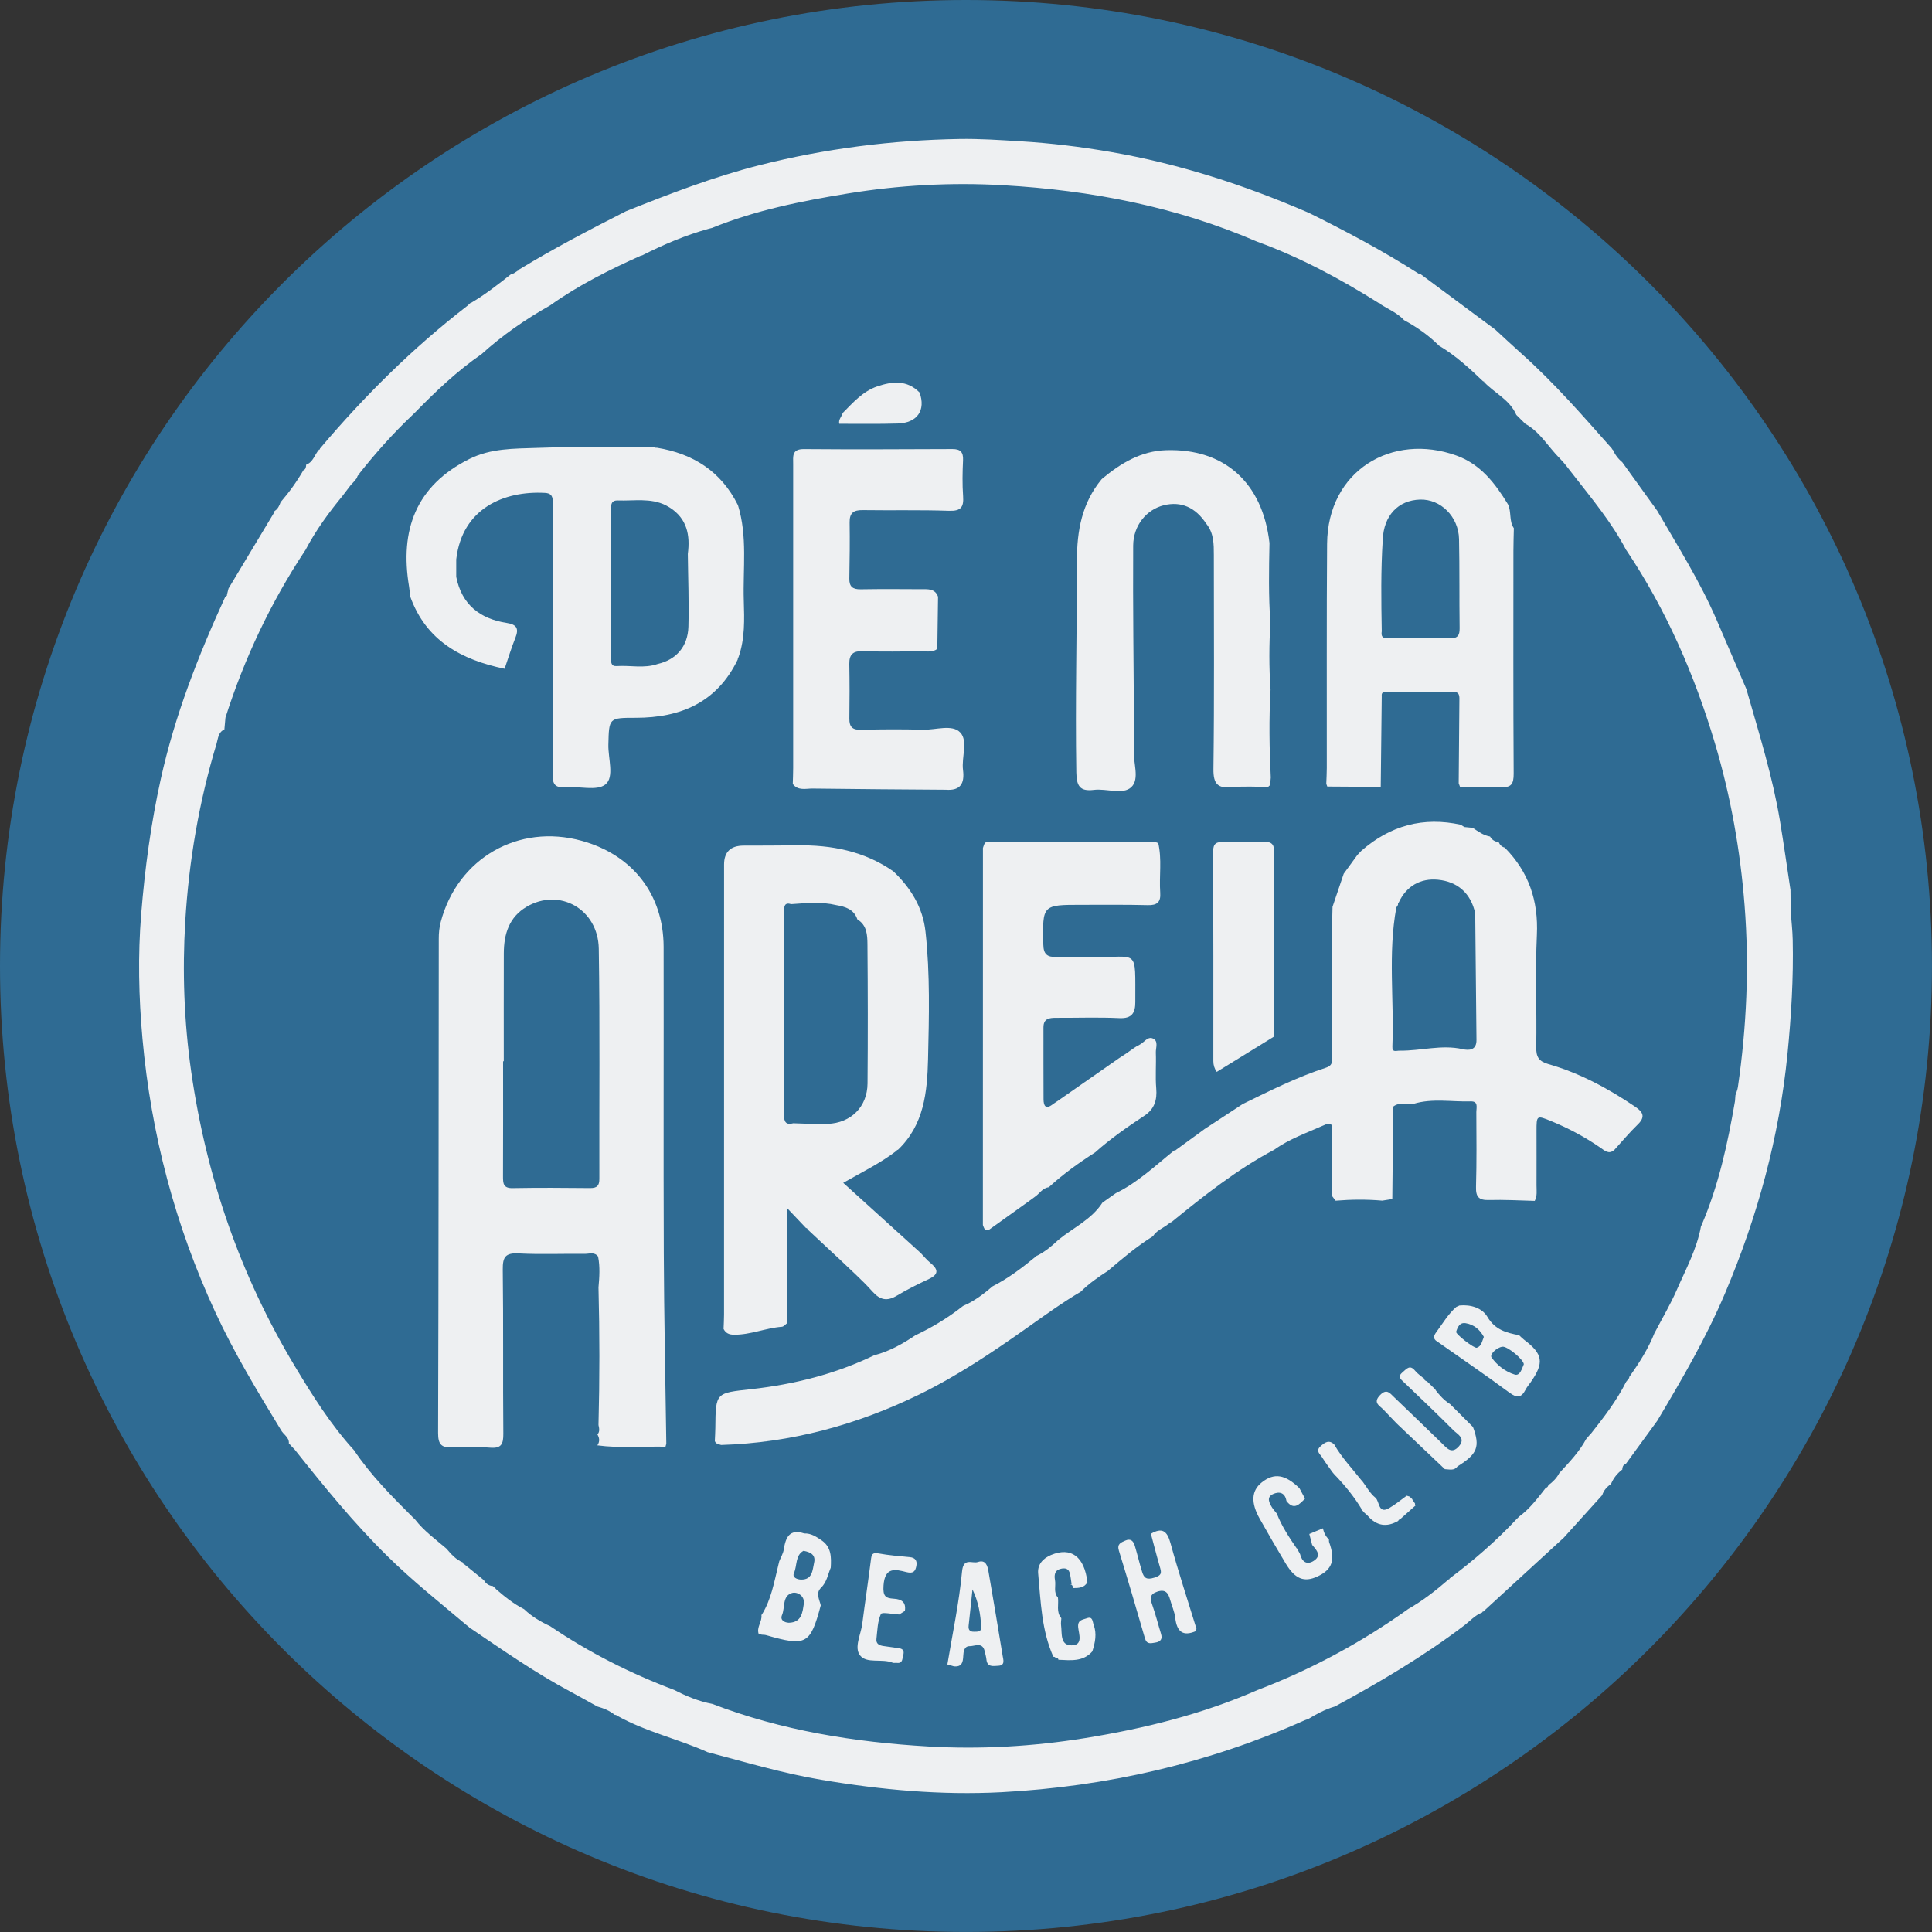
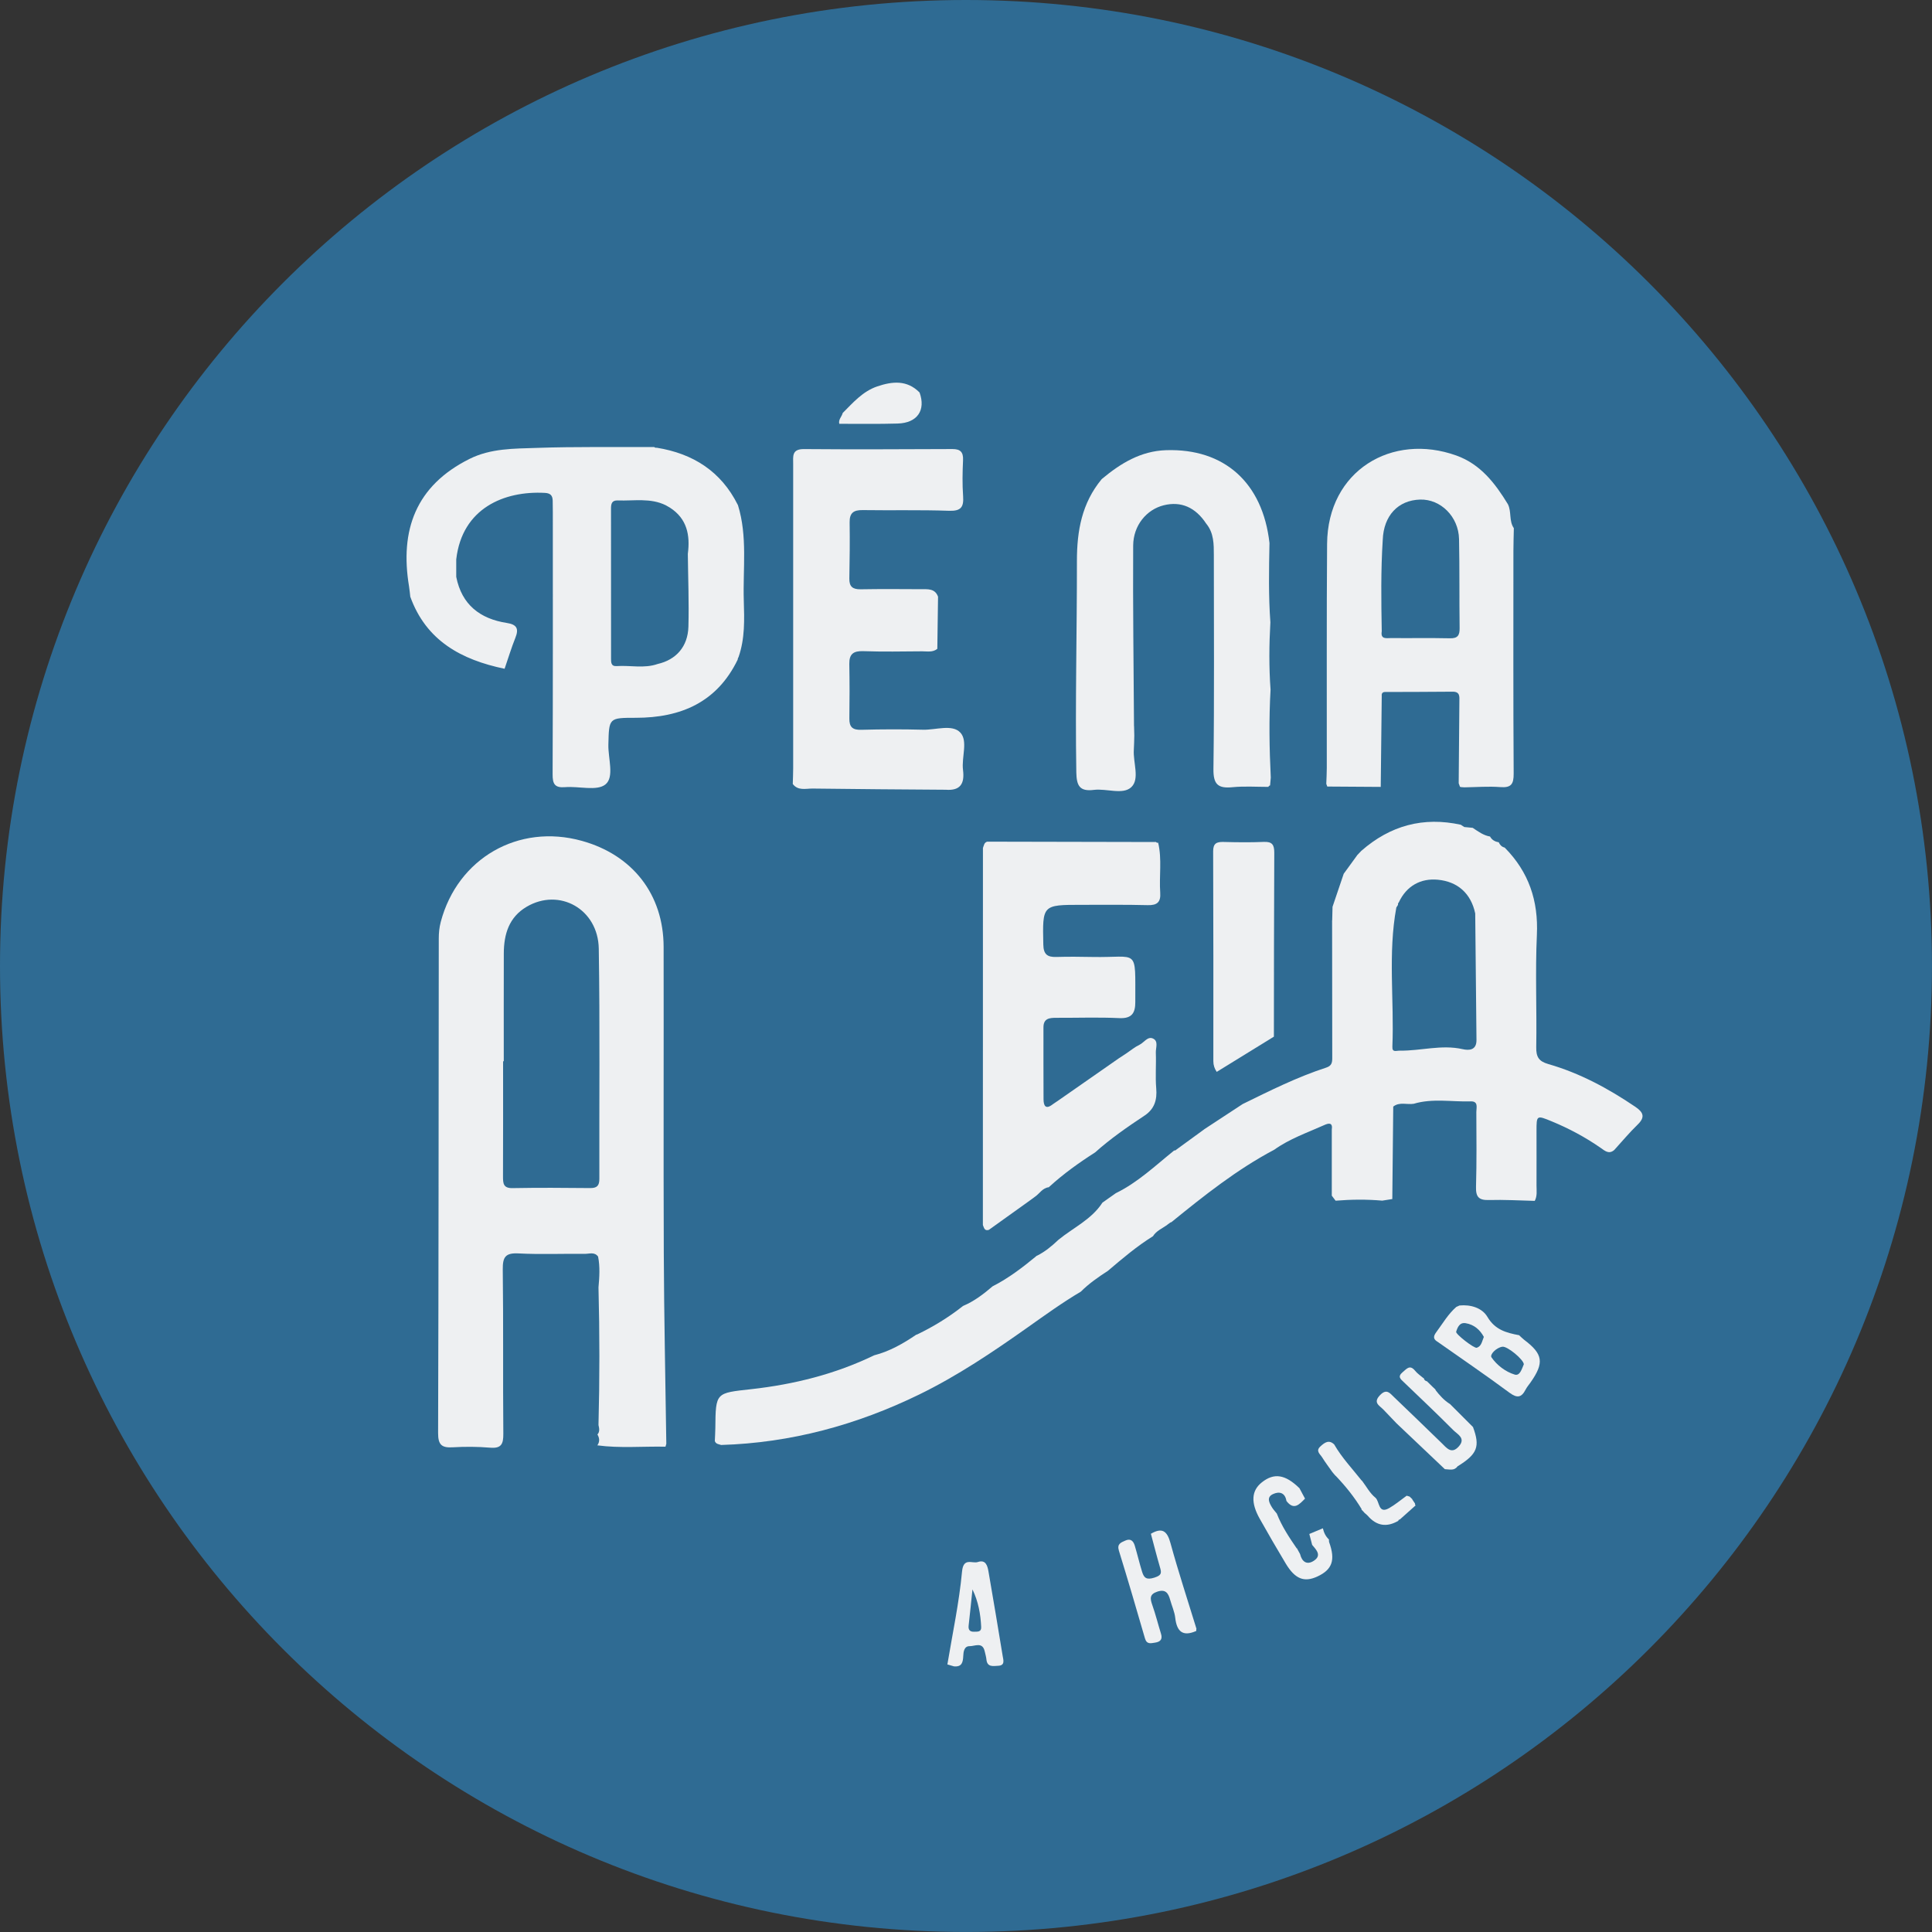
<svg xmlns="http://www.w3.org/2000/svg" width="121" height="121" viewBox="0 0 121 121" fill="none">
  <rect x="0" y="0" width="121" height="121" fill="#333333" stroke="none" />
  <g clip-path="url(#clip0_3_765)">
    <path d="M60.499 120.998C93.912 120.998 120.998 93.912 120.998 60.499C120.998 27.086 93.912 0 60.499 0C27.086 0 0 27.086 0 60.499C0 93.912 27.086 120.998 60.499 120.998Z" fill="#2F6B93" />
-     <path d="M47.712 102.379C47.645 102.359 47.58 102.341 47.513 102.323C47.374 101.902 47.744 101.557 47.688 101.147C47.688 101.147 47.724 101.104 47.724 101.106C48.304 100.165 48.483 99.091 48.741 98.043C48.763 97.955 48.784 97.866 48.806 97.778C48.903 97.534 49.048 97.296 49.088 97.043C49.205 96.288 49.443 95.734 50.373 96.039C50.794 96.021 51.121 96.245 51.447 96.463C52.076 96.889 52.067 97.53 52.029 98.182C51.848 98.612 51.783 99.089 51.419 99.443C51.07 99.78 51.321 100.174 51.404 100.544C50.747 102.996 50.494 103.133 47.974 102.406C47.891 102.382 47.798 102.388 47.71 102.379H47.712ZM49.405 101.633C50.214 101.615 50.263 100.976 50.343 100.441C50.415 99.945 49.925 99.672 49.604 99.768C48.981 99.952 49.178 100.681 48.976 101.154C48.844 101.461 49.118 101.622 49.407 101.633H49.405ZM50.324 97.126C49.799 97.406 49.934 98.058 49.725 98.522C49.599 98.802 49.94 98.924 50.169 98.928C50.89 98.941 50.884 98.339 50.989 97.866C51.09 97.417 50.821 97.214 50.324 97.126Z" fill="#EEF0F2" />
    <path d="M91.215 81.849C91.279 81.82 91.344 81.791 91.408 81.762C92.119 81.692 92.825 81.917 93.156 82.475C93.634 83.288 94.342 83.472 95.133 83.622L95.129 83.613C95.237 83.71 95.337 83.819 95.452 83.907C96.642 84.803 96.725 85.346 95.857 86.581C95.754 86.728 95.633 86.865 95.552 87.022C95.292 87.531 95.024 87.585 94.531 87.22C93.051 86.123 91.529 85.086 90.021 84.025L90.001 84.015C89.734 83.84 89.786 83.66 89.954 83.432C90.357 82.889 90.696 82.296 91.215 81.845V81.849ZM95.436 85.444C95.425 85.149 94.401 84.299 94.093 84.344C93.71 84.4 93.289 84.837 93.412 85.012C93.755 85.505 94.288 85.915 94.867 86.09C95.198 86.191 95.319 85.709 95.436 85.444ZM92.933 83.73C92.692 83.286 92.325 82.959 91.796 82.871C91.418 82.808 91.287 83.122 91.198 83.407C91.153 83.551 92.323 84.461 92.489 84.409C92.785 84.315 92.811 84.017 92.932 83.73H92.933Z" fill="#EEF0F2" />
    <path d="M74.933 101.999C74.919 102.046 74.915 102.095 74.924 102.144C74.077 102.521 73.702 102.185 73.604 101.32C73.561 100.941 73.391 100.577 73.288 100.203C73.173 99.786 73.007 99.509 72.481 99.684C71.99 99.847 72.026 100.116 72.165 100.513C72.375 101.106 72.526 101.719 72.712 102.319C72.821 102.666 72.676 102.826 72.344 102.877C72.075 102.918 71.822 103.001 71.708 102.61C71.177 100.775 70.639 98.942 70.076 97.117C69.944 96.689 70.208 96.608 70.479 96.485C70.822 96.33 70.988 96.526 71.073 96.812C71.235 97.353 71.362 97.904 71.53 98.444C71.647 98.822 71.802 98.964 72.299 98.805C72.795 98.648 72.741 98.475 72.638 98.121C72.438 97.435 72.263 96.741 72.077 96.05L72.08 96.059C72.775 95.654 73.095 95.867 73.306 96.642C73.799 98.442 74.384 100.215 74.931 102.001L74.933 101.999Z" fill="#EEF0F2" />
    <path d="M91.283 91.838C91.072 92.134 90.769 92.02 90.49 92.013C89.481 91.056 88.47 90.097 87.461 89.14L87.442 89.12C87.175 88.84 86.91 88.56 86.641 88.282C86.39 88.022 85.969 87.853 86.435 87.372C86.847 86.948 87.051 87.257 87.3 87.493C88.297 88.447 89.288 89.405 90.277 90.366C90.601 90.68 90.906 91.112 91.372 90.579C91.819 90.066 91.272 89.826 91.018 89.568C90.003 88.548 88.957 87.556 87.917 86.561C87.712 86.365 87.513 86.22 87.847 85.939C88.114 85.713 88.304 85.451 88.631 85.854C88.779 86.036 88.984 86.17 89.165 86.325L89.172 86.298C89.185 86.424 89.263 86.489 89.382 86.516L89.338 86.48C89.412 86.552 89.487 86.625 89.562 86.695C89.562 86.695 89.524 86.659 89.523 86.659C89.595 86.731 89.669 86.802 89.741 86.874C89.741 86.874 89.707 86.838 89.707 86.84C89.779 86.908 89.851 86.977 89.924 87.047L89.891 87.04C90.156 87.383 90.442 87.706 90.815 87.936L90.81 87.93C91.294 88.414 91.778 88.898 92.26 89.382L92.251 89.369C92.711 90.604 92.527 91.072 91.281 91.839L91.283 91.838Z" fill="#EEF0F2" />
    <path d="M61.689 103.493L61.673 103.428C61.539 102.81 61.055 103.103 60.725 103.099C60.38 103.093 60.34 103.462 60.329 103.7C60.309 104.11 60.246 104.408 59.746 104.363C59.609 104.321 59.472 104.282 59.334 104.242C59.656 102.306 60.069 100.378 60.252 98.426C60.337 97.516 60.893 97.946 61.241 97.828C61.732 97.664 61.844 98.049 61.909 98.428C62.209 100.19 62.514 101.952 62.798 103.718C62.834 103.948 62.966 104.307 62.52 104.327C62.209 104.341 61.824 104.435 61.778 103.924C61.763 103.778 61.72 103.633 61.689 103.489V103.493ZM60.905 99.544C60.826 100.298 60.75 101.055 60.665 101.81C60.635 102.077 60.743 102.203 61.008 102.194C61.212 102.187 61.465 102.225 61.451 101.905C61.414 101.095 61.274 100.304 60.905 99.544Z" fill="#EEF0F2" />
-     <path d="M68.104 99.092C67.907 99.45 67.563 99.457 67.218 99.461C67.18 99.359 67.174 99.23 67.016 99.239L67.088 99.262L67.111 99.19C67.095 99.074 67.079 98.957 67.061 98.841C67.01 98.514 66.981 98.162 66.503 98.238C66.082 98.305 66.006 98.594 66.073 98.955C66.142 99.32 65.961 99.726 66.257 100.053C66.32 100.484 66.134 100.959 66.47 101.346C66.463 101.496 66.434 101.647 66.454 101.793C66.521 102.297 66.38 103.047 67.108 103.047C67.857 103.047 67.563 102.33 67.525 101.911C67.483 101.443 67.806 101.449 68.061 101.353C68.442 101.208 68.417 101.55 68.493 101.752C68.704 102.317 68.59 102.87 68.413 103.419H68.418C67.837 104.088 67.061 103.984 66.3 103.951L66.302 103.982C66.282 103.868 66.219 103.809 66.102 103.814C66.068 103.774 66.024 103.758 65.972 103.765C65.228 102.104 65.183 100.311 65.019 98.545C64.968 97.995 65.306 97.604 65.829 97.386C67.081 96.866 67.915 97.485 68.104 99.089V99.092Z" fill="#EEF0F2" />
    <path d="M81.73 93.86C81.381 94.213 81.038 94.62 80.569 94.004C80.482 93.475 80.117 93.39 79.722 93.576C79.312 93.769 79.485 94.112 79.659 94.398C79.747 94.544 79.87 94.67 79.976 94.806L79.966 94.795C80.276 95.588 80.742 96.29 81.22 96.985L81.215 96.949C81.282 97.072 81.349 97.193 81.415 97.316C81.415 97.316 81.424 97.335 81.424 97.334C81.538 97.805 81.84 98.029 82.266 97.762C82.804 97.424 82.446 97.072 82.179 96.754C82.12 96.526 82.06 96.299 82.002 96.072C82.284 95.954 82.566 95.835 82.847 95.718H82.851C82.914 95.987 83.026 96.229 83.234 96.42L83.23 96.415C83.236 96.474 83.226 96.539 83.246 96.593C83.647 97.706 83.441 98.305 82.504 98.737C81.677 99.118 81.107 98.894 80.523 97.921C79.967 96.994 79.426 96.061 78.897 95.12C78.326 94.107 78.376 93.361 79.021 92.845C79.792 92.227 80.495 92.336 81.388 93.21L81.381 93.201C81.499 93.419 81.616 93.639 81.733 93.858L81.73 93.86Z" fill="#EEF0F2" />
-     <path d="M56.321 101.115C55.92 101.097 55.234 100.947 55.171 101.084C54.958 101.55 54.952 102.115 54.891 102.644C54.855 102.953 55.07 103.054 55.335 103.09C55.66 103.133 55.985 103.186 56.31 103.229C56.597 103.269 56.635 103.442 56.565 103.68C56.502 103.894 56.545 104.191 56.173 104.146C56.084 104.135 55.983 104.166 55.906 104.134C55.234 103.859 54.286 104.211 53.867 103.679C53.475 103.182 53.919 102.37 54.004 101.698C54.174 100.364 54.376 99.035 54.544 97.698C54.584 97.381 54.615 97.213 55.019 97.289C55.666 97.409 56.325 97.457 56.98 97.522C57.33 97.556 57.449 97.749 57.392 98.07C57.328 98.415 57.193 98.567 56.772 98.46C56.072 98.282 55.416 98.119 55.335 99.3C55.288 99.97 55.46 100.096 55.978 100.127C56.471 100.156 56.756 100.347 56.673 100.889C56.556 100.963 56.438 101.039 56.321 101.115Z" fill="#EEF0F2" />
    <path d="M83.642 92.428C83.577 92.352 83.512 92.276 83.448 92.2C83.232 91.891 83.001 91.59 82.802 91.269C82.677 91.068 82.383 90.877 82.69 90.593C82.965 90.339 83.239 90.136 83.582 90.487L83.564 90.471C84.034 91.29 84.684 91.973 85.265 92.708L85.312 92.751C85.581 93.107 85.799 93.526 86.137 93.796C86.417 94.022 86.3 94.856 87.011 94.447C87.394 94.226 87.737 93.936 88.1 93.675C88.161 93.694 88.223 93.712 88.284 93.73C88.349 93.793 88.414 93.856 88.477 93.917L88.436 93.888C88.499 93.984 88.562 94.08 88.627 94.174C88.611 94.219 88.623 94.253 88.663 94.279C88.331 94.575 87.999 94.871 87.668 95.167C87.614 95.167 87.583 95.192 87.578 95.246C86.846 95.674 86.206 95.567 85.657 94.927C85.599 94.86 85.523 94.808 85.456 94.75L85.449 94.735C85.384 94.669 85.319 94.6 85.256 94.531C85.256 94.531 85.283 94.528 85.285 94.528C84.824 93.758 84.263 93.069 83.647 92.422L83.642 92.428Z" fill="#EEF0F2" />
-     <path d="M14.214 37.252C14.246 37.12 14.279 36.988 14.311 36.858C15.25 35.294 16.189 33.733 17.128 32.169C17.152 32.115 17.173 32.061 17.197 32.005C17.406 31.876 17.496 31.667 17.574 31.45C18.112 30.829 18.591 30.165 19 29.453C19.161 29.388 19.161 29.242 19.177 29.103C19.622 28.939 19.703 28.466 19.981 28.159L20.032 28.146L20.039 28.094C22.816 24.807 25.855 21.79 29.264 19.158L29.276 19.152C29.34 19.091 29.401 19.029 29.464 18.968V18.991C30.365 18.466 31.183 17.825 31.997 17.179C32.057 17.159 32.118 17.139 32.178 17.119C32.261 17.065 32.344 17.009 32.429 16.953C32.472 16.953 32.492 16.933 32.492 16.892C34.679 15.557 36.948 14.378 39.229 13.217L39.213 13.226C41.955 12.132 44.707 11.068 47.578 10.343C51.691 9.303 55.871 8.774 60.109 8.703C61.369 8.683 62.624 8.77 63.883 8.846C65.802 8.961 67.7 9.192 69.587 9.521C73.85 10.259 77.936 11.587 81.901 13.3L81.906 13.297C84.274 14.467 86.603 15.704 88.829 17.126C88.873 17.17 88.925 17.186 88.984 17.179C90.541 18.334 92.097 19.492 93.652 20.647C93.652 20.647 93.666 20.66 93.665 20.66C94.215 21.164 94.759 21.675 95.317 22.173C97.357 23.995 99.145 26.057 100.954 28.097L100.961 28.146C100.961 28.146 101.01 28.155 101.008 28.155C101.142 28.469 101.339 28.735 101.604 28.95L101.591 28.935C102.326 29.955 103.061 30.975 103.796 31.994L103.791 31.986C105.089 34.225 106.47 36.421 107.503 38.805C108.14 40.274 108.769 41.746 109.401 43.218C109.383 43.25 109.388 43.279 109.417 43.304C110.183 45.989 111.022 48.656 111.479 51.417C111.717 52.856 111.92 54.3 112.138 55.741C112.142 56.187 112.145 56.632 112.149 57.077C112.194 57.672 112.264 58.266 112.277 58.861C112.329 61.261 112.185 63.648 111.947 66.039C111.428 71.23 110.074 76.19 108.045 80.982C106.862 83.777 105.34 86.388 103.791 88.986L103.796 88.979C103.135 89.886 102.473 90.794 101.812 91.7L101.822 91.693C101.622 91.742 101.618 91.912 101.595 92.069L101.611 92.029C101.292 92.271 101.05 92.57 100.896 92.942C100.642 93.118 100.439 93.338 100.345 93.641L100.331 93.656C99.533 94.537 98.737 95.42 97.939 96.303L97.919 96.321C96.241 97.859 94.566 99.399 92.888 100.938L92.843 100.941L92.834 100.987C92.383 101.154 92.072 101.519 91.704 101.803L91.706 101.799C89.169 103.727 86.433 105.34 83.638 106.858L83.586 106.882C82.984 107.061 82.436 107.351 81.905 107.68L81.901 107.676C81.843 107.694 81.784 107.707 81.73 107.731C75.677 110.434 69.321 111.896 62.718 112.245C58.934 112.443 55.169 112.098 51.431 111.466C49.014 111.058 46.67 110.356 44.304 109.733L44.277 109.718C42.427 108.895 40.422 108.451 38.642 107.449C38.604 107.413 38.557 107.396 38.505 107.404C38.185 107.14 37.812 106.99 37.42 106.88L37.36 106.849C36.817 106.548 36.275 106.241 35.726 105.947C33.541 104.78 31.514 103.366 29.468 101.978L29.47 101.999C29.408 101.94 29.347 101.88 29.284 101.821C29.284 101.821 29.253 101.806 29.253 101.808C27.57 100.387 25.846 99.018 24.271 97.467C22.157 95.387 20.295 93.098 18.455 90.783C18.397 90.723 18.338 90.664 18.28 90.604C18.228 90.546 18.175 90.487 18.123 90.429L18.092 90.404C18.123 89.998 17.724 89.842 17.585 89.534C17.585 89.534 17.558 89.496 17.558 89.497C16.11 87.121 14.672 84.743 13.497 82.208C10.967 76.748 9.46 71.017 8.922 65.042C8.689 62.449 8.631 59.846 8.844 57.224C9.075 54.378 9.454 51.57 10.07 48.786C10.946 44.826 12.41 41.078 14.095 37.405C14.14 37.398 14.16 37.371 14.152 37.326L14.21 37.313L14.214 37.254V37.252ZM30.853 99.32C30.923 99.385 30.993 99.45 31.064 99.515L31.044 99.508C31.595 99.99 32.162 100.448 32.819 100.779L32.839 100.797C33.316 101.25 33.872 101.579 34.466 101.85L34.475 101.859C36.892 103.5 39.482 104.805 42.214 105.836L42.23 105.842C42.988 106.234 43.772 106.557 44.615 106.716L44.592 106.707C48.956 108.386 53.517 109.112 58.152 109.381C61.42 109.57 64.688 109.381 67.926 108.861C71.649 108.263 75.291 107.364 78.759 105.845L78.77 105.842C82.114 104.562 85.242 102.879 88.156 100.801L88.17 100.786C89.098 100.261 89.931 99.607 90.734 98.912L90.778 98.901L90.788 98.858C92.283 97.735 93.695 96.518 94.974 95.149C95.033 95.091 95.093 95.033 95.153 94.974C95.821 94.484 96.305 93.825 96.81 93.186L96.774 93.197C96.897 93.174 96.967 93.101 96.982 92.977V93.013C97.256 92.807 97.498 92.57 97.657 92.26C98.271 91.59 98.906 90.938 99.34 90.127C99.432 90.021 99.524 89.915 99.614 89.808L99.611 89.826C100.436 88.781 101.252 87.73 101.85 86.531L101.875 86.509C101.916 86.451 101.958 86.395 101.999 86.338C102.039 86.321 102.05 86.294 102.032 86.254C102.651 85.377 103.231 84.474 103.628 83.468L103.673 83.448L103.67 83.398C104.121 82.531 104.625 81.686 105.013 80.793C105.584 79.482 106.282 78.216 106.535 76.782L106.562 76.744C107.635 74.251 108.205 71.62 108.662 68.96C108.671 68.839 108.68 68.716 108.689 68.596C108.742 68.424 108.817 68.258 108.843 68.083C109.392 64.305 109.561 60.524 109.263 56.706C108.993 53.253 108.393 49.875 107.411 46.571C106.136 42.284 104.365 38.209 101.869 34.475L101.851 34.457C100.949 32.729 99.703 31.241 98.516 29.713L98.493 29.684C98.229 29.361 97.993 29.011 97.698 28.72C96.969 28 96.462 27.055 95.526 26.541C95.338 26.355 95.153 26.169 94.965 25.983C94.56 25.038 93.612 24.625 92.951 23.932L92.937 23.887H92.89C92.031 23.061 91.155 22.262 90.124 21.649L90.093 21.684L90.122 21.648C89.474 20.997 88.73 20.481 87.926 20.046L87.939 20.055C87.524 19.6 86.955 19.372 86.451 19.049C86.446 19.004 86.421 18.986 86.375 18.995C83.96 17.475 81.455 16.13 78.768 15.147L78.749 15.142C73.669 12.943 68.323 11.917 62.832 11.601C59.564 11.413 56.294 11.594 53.058 12.125C50.176 12.598 47.314 13.167 44.593 14.275C44.528 14.291 44.463 14.308 44.398 14.324C42.938 14.727 41.553 15.317 40.206 16.001L40.166 15.998C38.182 16.888 36.239 17.854 34.462 19.122L34.458 19.125C32.906 19.999 31.45 21.007 30.129 22.206L30.143 22.191C28.623 23.242 27.29 24.508 26.005 25.824C25.943 25.885 25.88 25.945 25.819 26.006C24.612 27.148 23.513 28.386 22.482 29.688L22.494 29.749L22.556 29.737C22.408 29.722 22.379 29.827 22.352 29.937C22.299 30.002 22.249 30.065 22.197 30.13C22.131 30.203 22.065 30.277 22 30.349L22.014 30.318C21.83 30.56 21.646 30.8 21.463 31.042H21.465C20.584 32.109 19.77 33.225 19.125 34.457L19.107 34.48C16.955 37.736 15.304 41.23 14.12 44.946C14.098 45.193 14.075 45.44 14.053 45.686C13.658 45.857 13.658 46.269 13.56 46.589C12.466 50.212 11.829 53.93 11.603 57.699C11.415 60.837 11.527 63.984 11.973 67.104C12.916 73.693 15.039 79.872 18.475 85.581C19.585 87.426 20.73 89.252 22.195 90.852L22.184 90.843C23.217 92.383 24.515 93.69 25.819 94.992C25.876 95.048 25.936 95.106 25.994 95.162C26.548 95.882 27.283 96.409 27.965 96.993L27.96 96.987C28.253 97.339 28.558 97.679 28.995 97.859C28.991 97.919 29.018 97.953 29.076 97.966C29.491 98.303 29.907 98.639 30.32 98.977L30.309 98.966C30.423 99.188 30.616 99.295 30.849 99.347L30.838 99.333L30.853 99.32Z" fill="#EEF0F2" />
    <path d="M83.434 57.646C83.441 57.361 83.448 57.076 83.456 56.791C83.689 56.102 83.923 55.413 84.156 54.723C84.433 54.344 84.709 53.967 84.983 53.587L84.994 53.566C85.079 53.477 85.162 53.389 85.247 53.3L85.261 53.286C87.071 51.7 89.147 51.135 91.505 51.657C91.505 51.657 91.523 51.679 91.523 51.677C91.585 51.717 91.646 51.756 91.707 51.796C91.884 51.814 92.059 51.83 92.236 51.847C92.576 52.074 92.906 52.323 93.325 52.392L93.318 52.387C93.434 52.601 93.62 52.71 93.854 52.748L93.865 52.753C93.939 52.917 94.051 53.037 94.232 53.082L94.253 53.1C95.745 54.615 96.353 56.411 96.254 58.551C96.146 60.889 96.254 63.238 96.214 65.582C96.203 66.194 96.373 66.47 96.971 66.642C98.944 67.207 100.73 68.175 102.426 69.323C102.933 69.668 103.045 69.97 102.561 70.437C102.046 70.936 101.586 71.49 101.102 72.021C100.763 72.317 100.508 72.071 100.243 71.887C99.284 71.221 98.258 70.672 97.18 70.228C96.234 69.838 96.231 69.845 96.231 70.833C96.231 71.97 96.236 73.106 96.231 74.244C96.231 74.569 96.286 74.904 96.12 75.21C95.163 75.186 94.203 75.13 93.246 75.157C92.614 75.175 92.424 74.959 92.442 74.33C92.487 72.768 92.469 71.205 92.462 69.641C92.462 69.376 92.605 68.964 92.108 68.978C90.92 69.016 89.719 68.776 88.544 69.128C88.116 69.199 87.652 68.993 87.258 69.305C87.239 71.235 87.219 73.166 87.199 75.096C86.989 75.128 86.778 75.163 86.569 75.195C85.595 75.11 84.62 75.119 83.647 75.199C83.568 75.094 83.488 74.987 83.409 74.883C83.409 73.76 83.409 72.637 83.409 71.513C83.409 71.261 83.409 71.006 83.409 70.753C83.481 70.282 83.21 70.338 82.936 70.463C81.869 70.941 80.753 71.324 79.79 72.017L79.799 72.01C77.463 73.245 75.408 74.883 73.368 76.54L73.301 76.564C73.238 76.609 73.174 76.654 73.111 76.701C73.111 76.701 73.108 76.71 73.108 76.708C72.799 76.936 72.422 77.078 72.209 77.425L72.21 77.423C71.199 78.053 70.293 78.821 69.388 79.592C68.789 79.98 68.2 80.386 67.693 80.894C66.541 81.576 65.448 82.365 64.363 83.133C62.182 84.676 59.974 86.164 57.576 87.334C53.667 89.241 49.539 90.366 45.166 90.498C45.014 90.447 44.832 90.444 44.769 90.25C44.779 89.983 44.799 89.714 44.801 89.445C44.821 87.19 44.826 87.251 47.06 87.002C49.727 86.704 52.316 86.06 54.748 84.882H54.75C55.716 84.633 56.568 84.146 57.384 83.591L57.435 83.579C58.453 83.091 59.41 82.504 60.297 81.805C60.297 81.805 60.34 81.778 60.338 81.78C61.021 81.491 61.599 81.045 62.157 80.569L62.166 80.561C63.175 80.049 64.067 79.362 64.936 78.644L64.876 78.653L64.936 78.651C65.447 78.397 65.878 78.039 66.288 77.649L66.291 77.647C67.221 76.885 68.364 76.376 69.045 75.32C69.325 75.123 69.603 74.924 69.883 74.728C71.26 74.056 72.358 73.003 73.536 72.055C73.595 72.059 73.644 72.037 73.682 71.994C74.251 71.579 74.821 71.165 75.39 70.75L75.433 70.717C76.231 70.194 77.029 69.67 77.828 69.146L77.82 69.15C79.534 68.31 81.24 67.454 83.058 66.864C83.398 66.754 83.439 66.555 83.438 66.264C83.432 63.392 83.43 60.517 83.429 57.645L83.434 57.646ZM87.558 56.668L87.451 56.839C86.919 59.728 87.323 62.644 87.204 65.544C87.188 65.932 87.424 65.8 87.675 65.802C88.984 65.819 90.279 65.409 91.603 65.708C92.004 65.799 92.48 65.782 92.471 65.129C92.441 62.489 92.419 59.847 92.392 57.208C92.123 55.938 91.276 55.212 90.053 55.097C88.988 54.996 88.093 55.472 87.607 56.514C87.564 56.556 87.547 56.608 87.558 56.668Z" fill="#EEF0F2" />
    <path d="M41.73 90.427C41.712 90.487 41.695 90.546 41.679 90.606C40.256 90.577 38.828 90.711 37.409 90.521L37.438 90.481C37.568 90.265 37.541 90.052 37.418 89.842C37.577 89.66 37.528 89.454 37.483 89.25C37.557 86.377 37.557 83.506 37.483 80.633C37.539 79.989 37.586 79.342 37.458 78.7C37.234 78.389 36.905 78.532 36.625 78.528C35.242 78.512 33.855 78.573 32.476 78.501C31.658 78.458 31.479 78.723 31.488 79.507C31.532 82.936 31.492 86.365 31.523 89.795C31.528 90.442 31.398 90.727 30.692 90.667C29.916 90.602 29.126 90.597 28.348 90.644C27.655 90.685 27.436 90.478 27.438 89.748C27.471 79.431 27.469 69.112 27.48 58.794C27.48 58.437 27.51 58.094 27.606 57.733C28.659 53.757 32.463 51.559 36.436 52.661C39.621 53.542 41.554 56.021 41.562 59.296C41.574 65.705 41.547 72.111 41.573 78.519C41.589 82.488 41.677 86.458 41.731 90.427H41.73ZM31.551 66.466C31.537 66.466 31.523 66.466 31.508 66.466C31.508 68.868 31.514 71.271 31.503 73.673C31.503 74.106 31.512 74.422 32.1 74.411C33.722 74.381 35.343 74.391 36.965 74.408C37.394 74.411 37.539 74.254 37.537 73.828C37.524 69.023 37.577 64.219 37.501 59.416C37.461 56.933 35.031 55.582 32.98 56.792C31.875 57.444 31.557 58.511 31.553 59.71C31.546 61.962 31.551 64.213 31.551 66.466Z" fill="#EEF0F2" />
-     <path d="M49.319 82.851C49.203 82.936 49.091 83.084 48.97 83.095C47.954 83.172 46.997 83.604 45.964 83.593C45.66 83.589 45.453 83.497 45.317 83.232C45.328 82.932 45.346 82.632 45.346 82.335C45.348 72.938 45.346 63.543 45.348 54.147C45.348 53.361 45.754 52.965 46.565 52.961C47.676 52.955 48.786 52.961 49.897 52.944C52.069 52.91 54.123 53.302 55.944 54.568L55.949 54.571C57.036 55.609 57.796 56.821 57.964 58.35C58.255 61.005 58.184 63.668 58.123 66.326C58.074 68.395 57.874 70.457 56.231 72.017H56.182L56.162 72.064C55.149 72.846 53.993 73.404 52.811 74.081C54.476 75.589 56.054 77.019 57.632 78.447C57.628 78.489 57.648 78.508 57.69 78.505C57.877 78.698 58.047 78.911 58.255 79.081C58.733 79.471 58.847 79.789 58.177 80.103C57.5 80.421 56.823 80.753 56.184 81.139C55.562 81.513 55.126 81.432 54.636 80.883C53.979 80.146 53.228 79.493 52.517 78.803L52.471 78.763C51.839 78.174 51.209 77.584 50.577 76.995C50.568 76.939 50.536 76.91 50.48 76.91C50.14 76.553 49.801 76.195 49.315 75.683V82.853L49.319 82.851ZM49.552 56.626C49.129 56.494 49.107 56.774 49.107 57.065C49.107 61.324 49.109 65.586 49.102 69.845C49.102 70.271 49.236 70.472 49.682 70.349C50.4 70.365 51.119 70.417 51.836 70.388C53.298 70.332 54.32 69.318 54.333 67.862C54.358 64.955 54.353 62.048 54.328 59.141C54.322 58.569 54.3 57.942 53.697 57.583C53.484 56.949 52.952 56.787 52.376 56.688C51.438 56.46 50.494 56.563 49.552 56.626Z" fill="#EEF0F2" />
    <path d="M28.574 35.015C28.574 35.387 28.574 35.758 28.574 36.129C28.919 37.873 30.062 38.756 31.746 39.016C32.366 39.112 32.507 39.372 32.279 39.942C32.026 40.574 31.828 41.23 31.606 41.874L31.595 41.883C28.901 41.322 26.685 40.133 25.69 37.355L25.694 37.349C25.669 37.142 25.651 36.934 25.618 36.728C25.035 33.214 26.03 30.423 29.408 28.74C30.744 28.074 32.189 28.101 33.603 28.052C36.056 27.967 38.516 28.009 40.971 27.998C41.018 28.038 41.074 28.052 41.134 28.041C43.407 28.408 45.157 29.52 46.208 31.62L46.217 31.636C46.825 33.595 46.522 35.611 46.583 37.604C46.619 38.796 46.661 39.996 46.255 41.15C46.22 41.201 46.202 41.257 46.199 41.316C44.906 43.983 42.645 44.953 39.828 44.955C38.122 44.955 38.144 44.96 38.102 46.637C38.081 47.497 38.49 48.669 37.918 49.129C37.382 49.561 36.253 49.228 35.392 49.299C34.736 49.353 34.606 49.091 34.61 48.486C34.632 43.015 34.623 37.544 34.623 32.075C34.623 31.835 34.619 31.595 34.615 31.355C34.608 31.035 34.475 30.887 34.123 30.869C31.573 30.732 28.948 31.831 28.576 35.018L28.574 35.015ZM41.954 31.792C41.869 31.743 41.784 31.694 41.699 31.645C40.737 31.169 39.704 31.38 38.696 31.342C38.312 31.328 38.267 31.555 38.267 31.858C38.27 34.982 38.27 38.104 38.27 41.228C38.27 41.475 38.259 41.74 38.619 41.717C39.474 41.659 40.345 41.88 41.188 41.585C42.342 41.322 43.08 40.5 43.115 39.249C43.156 37.73 43.095 36.21 43.078 34.69C43.232 33.518 43.032 32.483 41.952 31.79L41.954 31.792Z" fill="#EEF0F2" />
    <path d="M61.563 53.103C61.622 52.953 61.631 52.771 61.826 52.713C65.351 52.72 68.877 52.728 72.402 52.735C72.436 52.778 72.481 52.793 72.534 52.776C72.783 53.813 72.59 54.867 72.664 55.911C72.705 56.496 72.476 56.705 71.885 56.689C70.506 56.653 69.124 56.671 67.743 56.669C65.271 56.669 65.289 56.669 65.342 59.159C65.354 59.762 65.589 59.95 66.147 59.934C66.896 59.912 67.647 59.918 68.397 59.934C71.351 59.997 71.091 59.289 71.103 62.763C71.105 63.431 70.896 63.8 70.109 63.764C68.79 63.702 67.469 63.751 66.147 63.745C65.725 63.745 65.351 63.782 65.351 64.341C65.353 65.842 65.347 67.342 65.356 68.843C65.358 69.249 65.486 69.511 65.93 69.162C66.057 69.076 66.183 68.991 66.31 68.904C67.563 68.03 68.818 67.154 70.073 66.281C70.233 66.176 70.394 66.071 70.553 65.966C70.822 65.786 71.075 65.571 71.365 65.434C71.651 65.298 71.874 64.885 72.214 65.044C72.57 65.21 72.376 65.63 72.389 65.932C72.418 66.676 72.351 67.427 72.414 68.167C72.476 68.886 72.302 69.449 71.698 69.858C70.618 70.574 69.552 71.309 68.585 72.176C67.57 72.824 66.593 73.523 65.703 74.339L65.685 74.357C65.293 74.399 65.114 74.747 64.829 74.944C64.708 75.032 64.589 75.121 64.468 75.209C63.623 75.814 62.776 76.421 61.931 77.026C61.655 77.112 61.628 76.89 61.557 76.722C61.557 68.848 61.559 60.974 61.561 53.101L61.563 53.103Z" fill="#EEF0F2" />
    <path d="M86.538 43.562C86.516 45.469 86.495 47.376 86.475 49.283C85.359 49.275 84.243 49.268 83.127 49.261C83.105 49.205 83.086 49.147 83.064 49.091C83.075 48.763 83.096 48.434 83.096 48.103C83.102 43.423 83.08 38.743 83.115 34.063C83.147 29.468 87.188 27.082 91.215 28.531C92.722 29.072 93.641 30.269 94.439 31.578C94.676 32.051 94.495 32.626 94.811 33.079C94.802 33.557 94.784 34.036 94.784 34.514C94.784 39.158 94.77 43.803 94.8 48.447C94.804 49.111 94.647 49.348 93.959 49.295C93.215 49.237 92.464 49.301 91.715 49.31C91.648 49.306 91.579 49.301 91.512 49.297L91.438 49.277C91.411 49.203 91.384 49.129 91.357 49.055C91.372 47.345 91.388 45.637 91.4 43.927C91.402 43.631 91.449 43.315 90.972 43.32C89.562 43.337 88.15 43.331 86.74 43.339C86.605 43.339 86.525 43.416 86.536 43.564L86.538 43.562ZM86.601 33.807C86.477 35.717 86.505 37.631 86.538 39.543C86.453 40.061 86.841 39.96 87.114 39.962C88.344 39.973 89.575 39.949 90.805 39.976C91.292 39.987 91.42 39.796 91.415 39.344C91.391 37.485 91.417 35.623 91.379 33.763C91.35 32.355 90.225 31.25 88.939 31.288C87.556 31.329 86.657 32.299 86.601 33.805V33.807Z" fill="#EEF0F2" />
    <path d="M71.026 45.48C71.031 45.675 71.035 45.868 71.04 46.063C71.031 46.363 71.031 46.663 71.011 46.96C70.957 47.76 71.396 48.784 70.853 49.299C70.325 49.797 69.302 49.371 68.507 49.47C67.621 49.582 67.424 49.214 67.409 48.372C67.337 43.959 67.451 39.547 67.447 35.135C67.445 33.236 67.76 31.51 68.989 30.02L69.022 29.988C70.19 29.014 71.452 28.245 73.03 28.195C76.681 28.076 79.082 30.235 79.507 34.009C79.474 35.664 79.442 37.32 79.563 38.974C79.483 40.381 79.472 41.789 79.574 43.196C79.469 45.03 79.498 46.865 79.588 48.699C79.574 48.862 79.559 49.024 79.545 49.189C79.494 49.203 79.458 49.236 79.436 49.282C78.687 49.282 77.932 49.23 77.19 49.302C76.287 49.391 75.984 49.131 75.997 48.159C76.055 43.696 76.022 39.232 76.022 34.767C76.022 34.079 76.024 33.389 75.558 32.812L75.542 32.792C74.868 31.768 73.962 31.378 72.884 31.645C71.819 31.909 70.979 32.895 70.97 34.168C70.948 37.94 70.999 41.712 71.022 45.483L71.026 45.48Z" fill="#EEF0F2" />
    <path d="M58.749 37.371C58.735 38.458 58.719 39.547 58.704 40.634C58.419 40.87 58.076 40.791 57.753 40.792C56.523 40.801 55.294 40.825 54.066 40.782C53.45 40.76 53.181 40.96 53.192 41.585C53.212 42.724 53.213 43.864 53.195 45.001C53.188 45.543 53.401 45.724 53.947 45.707C55.234 45.671 56.525 45.669 57.812 45.702C58.61 45.722 59.638 45.341 60.143 45.879C60.638 46.406 60.212 47.428 60.313 48.223C60.423 49.086 60.143 49.532 59.23 49.461C56.453 49.44 53.674 49.425 50.897 49.387C50.472 49.382 49.985 49.541 49.651 49.102C49.66 48.772 49.676 48.441 49.676 48.111C49.676 41.764 49.678 35.415 49.676 29.069C49.676 28.585 49.577 28.119 50.355 28.126C53.454 28.153 56.552 28.135 59.651 28.124C60.149 28.122 60.338 28.314 60.315 28.821C60.281 29.572 60.264 30.327 60.319 31.076C60.367 31.761 60.185 32.015 59.439 31.99C57.637 31.927 55.83 31.974 54.026 31.947C53.457 31.938 53.203 32.126 53.212 32.716C53.23 33.888 53.215 35.062 53.194 36.235C53.184 36.744 53.407 36.914 53.9 36.907C55.163 36.885 56.426 36.894 57.69 36.901C58.105 36.903 58.558 36.847 58.748 37.369L58.749 37.371Z" fill="#EEF0F2" />
    <path d="M79.783 64.925C78.59 65.659 77.396 66.394 76.203 67.131C76.065 66.929 75.991 66.712 75.991 66.461C75.991 62.081 75.997 57.7 75.979 53.32C75.977 52.816 76.197 52.72 76.632 52.731C77.472 52.753 78.313 52.764 79.151 52.728C79.677 52.704 79.808 52.91 79.807 53.403C79.787 57.243 79.788 61.082 79.783 64.923V64.925Z" fill="#EEF0F2" />
    <path d="M52.563 26.543C52.497 26.274 52.721 26.097 52.778 25.866C53.426 25.217 54.033 24.51 54.941 24.201C55.884 23.881 56.805 23.785 57.592 24.582C57.993 25.696 57.451 26.492 56.22 26.526C55.001 26.563 53.782 26.539 52.563 26.543Z" fill="#EEF0F2" />
  </g>
  <defs>
    <clipPath id="clip0_3_765">
      <rect width="121" height="121" fill="white" />
    </clipPath>
  </defs>
</svg>